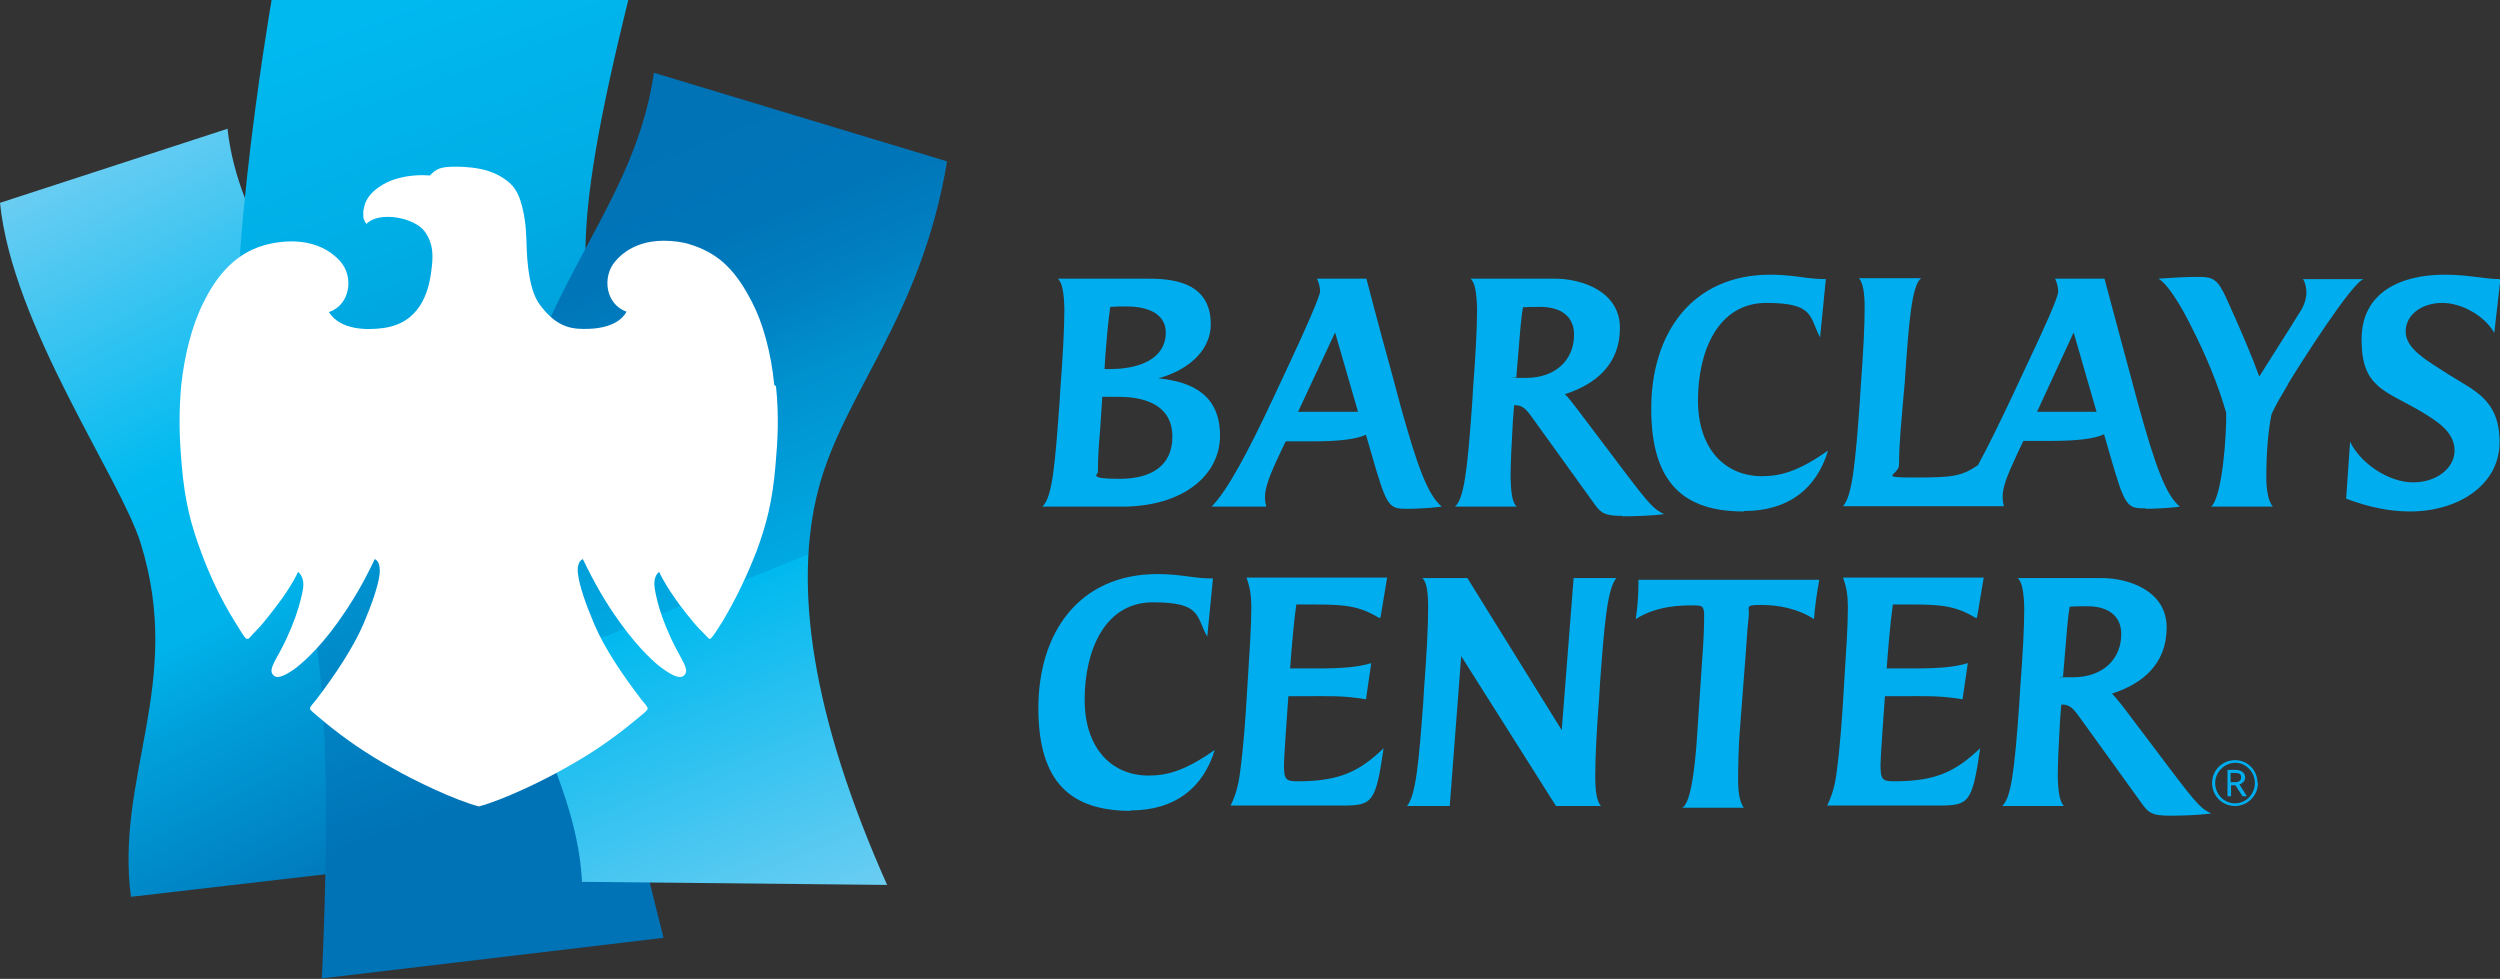
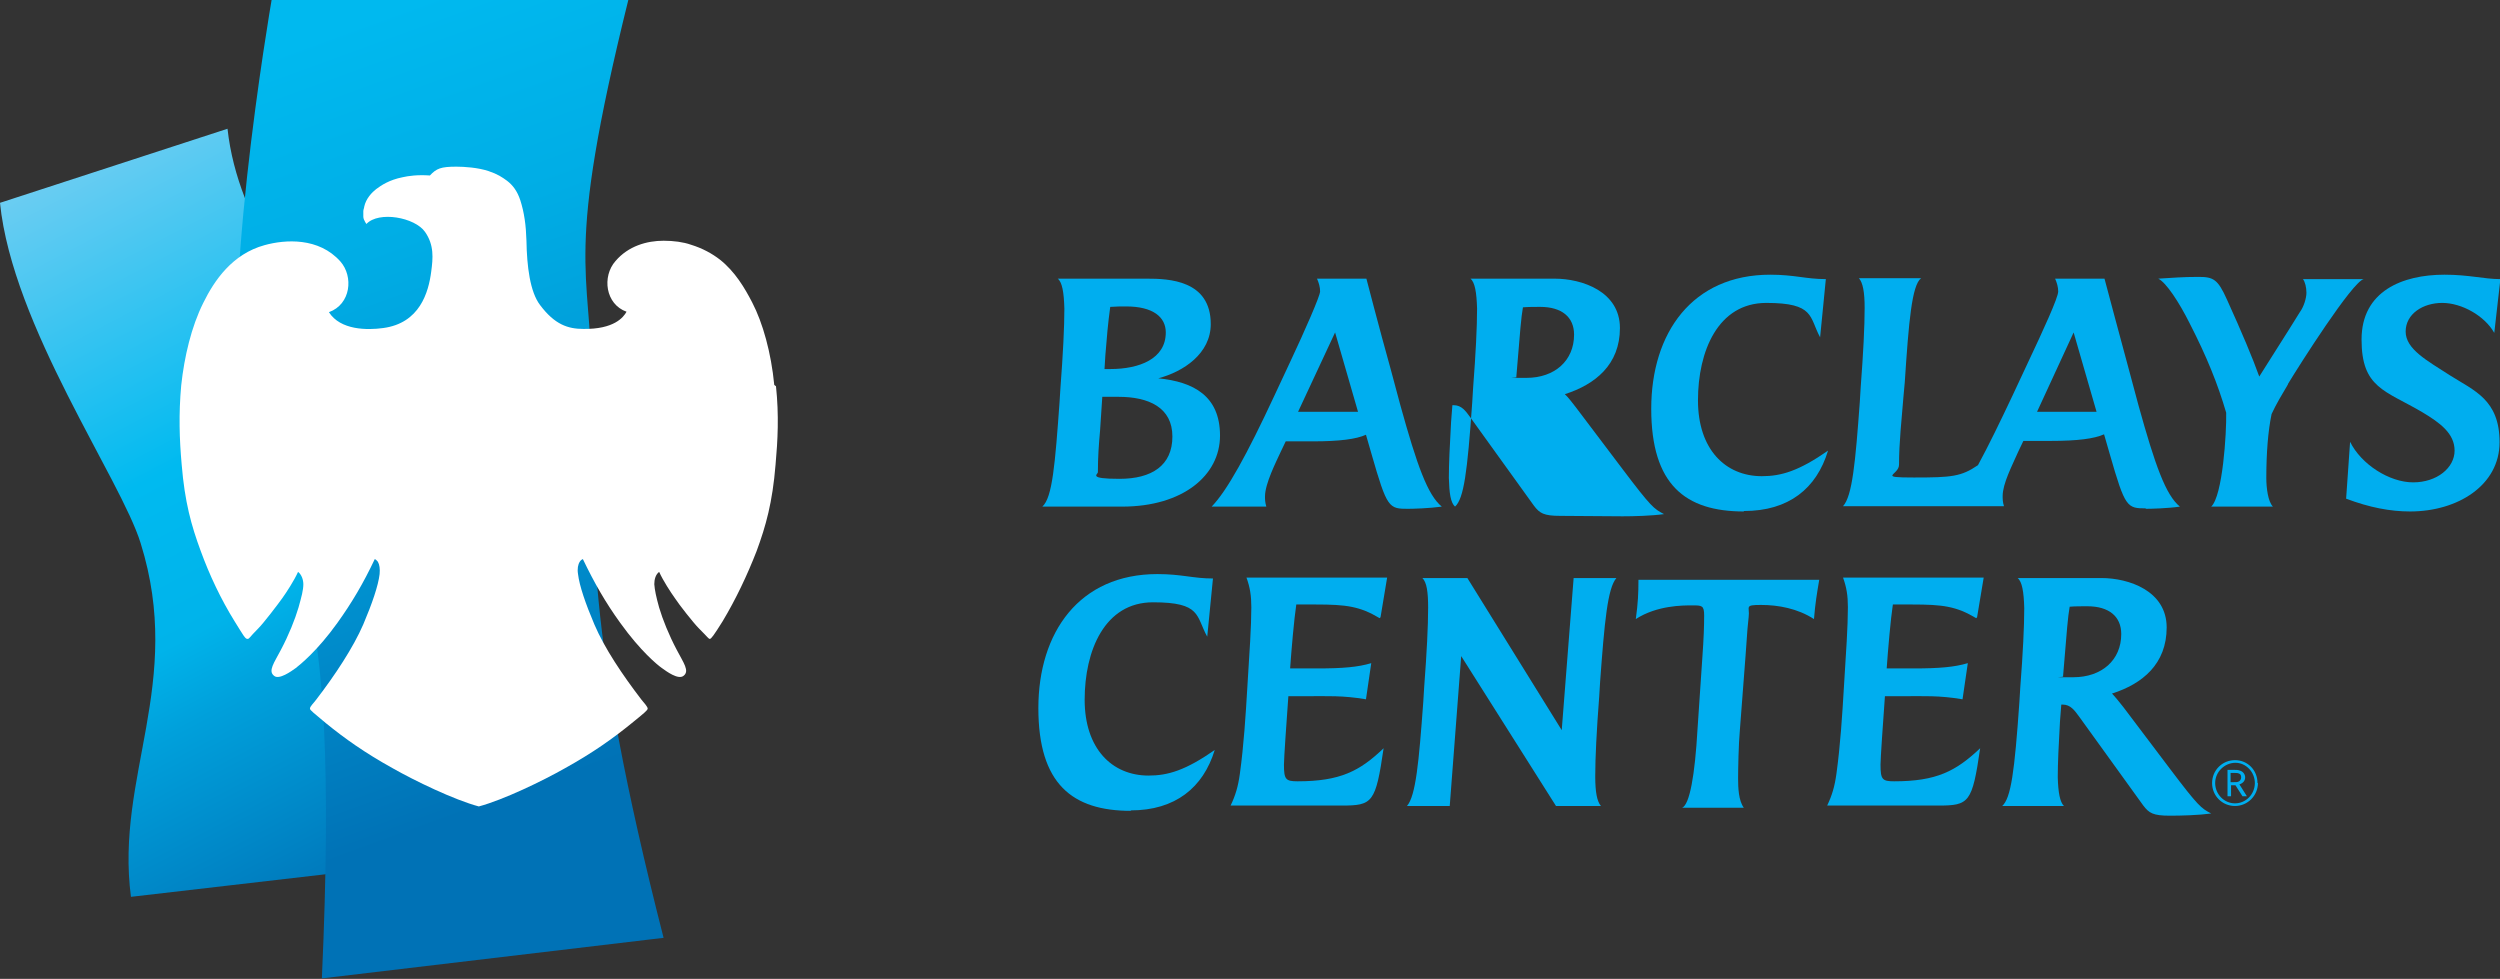
<svg xmlns="http://www.w3.org/2000/svg" id="Layer_1" version="1.1" viewBox="0 0 567 222">
  <rect x="0" y="0" width="567" height="222" fill="#333333" stroke="none" />
  <defs>
    <style>
      .st0 {
        fill: url(#BCB_4c_Grad_Right);
      }

      .st1 {
        fill: #00aeef;
      }

      .st2 {
        fill: #fff;
      }

      .st3 {
        fill: url(#BCB_4c_Grad_Left);
      }

      .st4 {
        fill: url(#BCB_4c_Grad_Center);
      }
    </style>
    <linearGradient id="BCB_4c_Grad_Left" x1="3" y1="44.4" x2="85.8" y2="202.3" gradientUnits="userSpaceOnUse">
      <stop offset="0" stop-color="#6bcdf2" />
      <stop offset=".4" stop-color="#00baf0" />
      <stop offset=".6" stop-color="#00b3ea" />
      <stop offset=".7" stop-color="#00a0db" />
      <stop offset=".9" stop-color="#0082c3" />
      <stop offset="1" stop-color="#0072b6" />
    </linearGradient>
    <linearGradient id="BCB_4c_Grad_Center" x1="53.1" y1="-39.2" x2="139.9" y2="199.1" gradientUnits="userSpaceOnUse">
      <stop offset=".2" stop-color="#00b9ef" />
      <stop offset=".4" stop-color="#00ade5" />
      <stop offset=".7" stop-color="#008ecd" />
      <stop offset=".9" stop-color="#0072b6" />
    </linearGradient>
    <linearGradient id="BCB_4c_Grad_Right" x1="206" y1="198.8" x2="134.6" y2="22.1" gradientUnits="userSpaceOnUse">
      <stop offset="0" stop-color="#6bcdf2" />
      <stop offset=".4" stop-color="#00b9ef" />
      <stop offset=".4" stop-color="#00a9e2" />
      <stop offset=".6" stop-color="#0091cf" />
      <stop offset=".7" stop-color="#007fc1" />
      <stop offset=".8" stop-color="#0075b8" />
      <stop offset="1" stop-color="#0072b6" />
    </linearGradient>
  </defs>
  <g>
    <g>
      <path class="st3" d="M0,46c2.8,27.9,27.4,62.6,31.9,77.2,9.9,31.7-5.8,52.9-2.2,80.2l69-8c13-98.8-42.3-122.3-47.1-166.2L0,46Z" />
      <path class="st4" d="M150.5,212.7c-17.9-70.1-16-91.7-16.3-126.7-.2-25.4-6.3-27.1,8.3-86H61.6s-12.9,74.5-5.8,96.9c9.5,30.2,21.6,27.7,17.2,125l77.5-9.2Z" />
-       <path class="st0" d="M214.8,36.6l-66.5-20.1c-4.9,34.4-31.9,51.6-35.5,102.3-2.4,34.3,17.8,53.8,19.2,81.2l69.2.7c-17.1-38.4-21.3-67.8-15.6-89.7,5.7-21.9,23.3-39,29.2-74.4Z" />
    </g>
    <path class="st2" d="M175.6,87.3c-.7-7.3-2.6-14.1-5-18.7-1.7-3.3-3.9-7-7.3-9.7-1.8-1.4-4-2.6-6.6-3.4-1.7-.6-3.9-.9-6.2-.9-3.8,0-8,1.2-10.9,4.6-3.1,3.5-2.3,9.8,2.5,11.5,0,0,0,0,0,0,0,0,0,0,0,0-.7,1.3-2.9,4-9.8,3.9-3.5,0-6.5-1-9.8-5.4-2.3-3-3-8.8-3.1-14.6-.1-3.5-.5-6.4-1.4-9.2-.7-2.1-1.7-3.4-3-4.4-1.1-.8-2.1-1.5-4.2-2.2-2.4-.8-5.5-1-7.3-1-3.5,0-4.5.4-6,2-2.8-.2-4.9.1-6.2.4-3,.6-4.8,1.8-6,2.7-.9.7-2.3,2.1-2.7,4,0,.3-.2.6-.2,1,0,.4,0,.8,0,1.2,0,.3.1.7.3,1,.1.3.3.5.4.7,2.8-3,11-1.5,13.3,1.8,2.1,3,1.8,6,1.4,9-.6,4.7-2.6,11.7-10.9,12.8-3.6.5-9.7.5-12.3-3.6,0,0,0,0,0,0h0c5-1.8,5.6-8.1,2.6-11.5-4.9-5.5-12.5-5-17.2-3.7-7.3,2-11.4,8-13.9,13.1-2.7,5.4-4.3,12.2-5,18.7h0c-.6,6.6-.4,12.3.1,17.9.7,8.6,2.2,13.9,4.3,19.6,2,5.5,4.6,11,7.7,16,2,3.2,2.4,4,2.9,4s.3-.2,2.5-2.4c1.2-1.2,4.4-5.4,5.4-6.8,1-1.4,2.7-4,3.6-6,.8.6,1.2,1.8,1.2,2.8,0,1.3-.4,2.8-1.1,5.3-.8,2.7-2.2,6.2-4,9.6-1.5,2.9-3,4.8-1.5,5.9h0c1.1.9,3.8-1,4.9-1.8,1-.8,4.8-3.8,9.4-10.2,3.3-4.6,5.9-9,8.5-14.5.3.1.5.4.7.6.4.7.5,1.6.4,2.8-.3,2.6-1.7,6.7-3.7,11.4-2.3,5.3-6.4,11.5-10.7,17.1-.5.7-1.4,1.5-1.4,2,0,.4.9,1,3.6,3.3,4.3,3.5,8.8,6.7,15.1,10.2,5.1,2.9,14,7.2,19.6,8.7,5.6-1.5,14.5-5.8,19.6-8.7,6.3-3.5,10.8-6.7,15.1-10.2,2.7-2.2,3.6-2.9,3.6-3.3s-.9-1.4-1.4-2c-4.3-5.6-8.4-11.7-10.7-17.1-2-4.7-3.4-8.8-3.7-11.4-.2-1.2,0-2.2.4-2.8.1-.2.4-.5.7-.6,2.6,5.4,5.1,9.8,8.5,14.5,4.6,6.4,8.4,9.5,9.4,10.2,1.1.8,3.7,2.7,4.9,1.8,1.5-1.1,0-3-1.5-5.9-1.8-3.4-3.2-6.9-4-9.6-.7-2.5-1-4-1.1-5.3,0-1.1.3-2.2,1.1-2.8.9,2,2.6,4.6,3.6,6,.9,1.4,4.2,5.6,5.4,6.8,2.2,2.2,2.2,2.4,2.5,2.4s.9-.8,2.9-4c3-5,5.6-10.5,7.7-15.9,2.1-5.7,3.6-11,4.3-19.6.5-5.5.8-11.2.1-17.8Z" />
  </g>
  <g>
    <path class="st1" d="M254.5,114.9c13.8,0,22.2-7.1,22.2-16.1s-6-12.2-14-13c5.7-1.5,11.9-5.6,11.9-12.3,0-10-9.6-10.3-14.5-10.3h-20.2c1,.8,1.4,3.1,1.5,6.8,0,4.2-.3,10.2-.9,18.1l-.2,3.2c-1,13.8-1.6,21.6-3.9,23.6h18.1M253.7,90c6.8,0,12.2,2.4,12.2,9s-4.7,9.6-12,9.6-4.9-1-4.9-1.5c0-3.3.2-6.2.5-9.5l.5-7.6h3.7M255.4,69.5c6.1,0,9,2.4,9,5.9,0,6-6,8.3-12.6,8.3h-1.3c0,.1.2-3.2.2-3.2.3-3.8.6-7.3,1.1-10.9,1.3-.1,2.6-.1,3.6-.1" />
    <path class="st1" d="M319.1,115.4c1.4,0,5-.1,7.9-.5-3.2-2.6-5.6-9.3-9.4-23l-2.2-8.2c-2.6-9.3-5.5-20.5-5.5-20.5h-11.2c.4.9.7,1.9.7,2.9s-3.5,9-6.8,16l-3.6,7.7c-6.2,13.3-10.7,21.5-14.2,25.1h12.4c-.3-1-.3-1.7-.3-2.3,0-2.9,2.5-7.8,3.6-10.2l1.1-2.3h6.1c6.1,0,9.9-.5,12.1-1.5l1.3,4.5c3.5,12.2,3.9,12.3,8.3,12.3M302.8,75.4l5.2,18h-13.6l8.4-18" />
-     <path class="st1" d="M368,117.1c2.5,0,6.5-.1,9.4-.5-2.3-1.2-2.9-1.6-9.4-10.2l-10.5-13.9c-.7-.9-1.9-2.5-2.6-3.1,6.9-2.2,12.5-6.7,12.5-15s-8.6-11.2-14.8-11.2h-19.1c1,.8,1.4,3.1,1.5,6.8,0,4.2-.3,10.2-.9,18l-.2,3.3c-1.1,15.8-1.9,21.8-3.9,23.6h14c-1-.9-1.3-3-1.4-6.5,0-3.1.2-7.3.5-12.6l.3-3.9h.3c1.8,0,2.7,1.3,3.8,2.8l14.4,20c1.3,1.7,2.2,2.3,6,2.3M349.3,69.6c4.9,0,7.7,2.3,7.7,6.3,0,5.9-4.4,9.8-10.8,9.8s-1.7,0-2.3-.2l.3-3.6c.5-6.1.8-10,1.2-12.2,1.2-.1,2.7-.1,4-.1" />
+     <path class="st1" d="M368,117.1c2.5,0,6.5-.1,9.4-.5-2.3-1.2-2.9-1.6-9.4-10.2l-10.5-13.9c-.7-.9-1.9-2.5-2.6-3.1,6.9-2.2,12.5-6.7,12.5-15s-8.6-11.2-14.8-11.2h-19.1c1,.8,1.4,3.1,1.5,6.8,0,4.2-.3,10.2-.9,18l-.2,3.3c-1.1,15.8-1.9,21.8-3.9,23.6c-1-.9-1.3-3-1.4-6.5,0-3.1.2-7.3.5-12.6l.3-3.9h.3c1.8,0,2.7,1.3,3.8,2.8l14.4,20c1.3,1.7,2.2,2.3,6,2.3M349.3,69.6c4.9,0,7.7,2.3,7.7,6.3,0,5.9-4.4,9.8-10.8,9.8s-1.7,0-2.3-.2l.3-3.6c.5-6.1.8-10,1.2-12.2,1.2-.1,2.7-.1,4-.1" />
    <path class="st1" d="M395.5,115.9c10.2,0,16.5-5.1,19.1-13.7-6.6,4.6-10.6,5.8-15,5.8-8.3,0-14.5-6.1-14.5-17.2s4.5-22.1,15.5-22.1,9.7,3.2,12.2,7.8l1.3-13.2c-4.5,0-7.1-1-12.6-1-17.7,0-27,13.2-27,30.4s7.7,23.3,21,23.3" />
    <path class="st1" d="M486.5,115.4c1.4,0,5.2-.1,7.9-.5-3.2-2.6-5.6-9.3-9.4-23l-2.2-8.2c-1-3.6-5.5-20.5-5.5-20.5h-11.2c.4.9.7,1.9.7,2.9,0,1.4-3.4,8.8-6.8,16l-3.6,7.7c-2.7,5.7-5.4,11.3-7.8,15.7-3.8,2.6-6,2.8-14.5,2.8s-3.4-.5-3.4-2.9c0-5.1.6-10.3,1-15.4l.3-3.3c.9-13.7,1.6-22,3.7-23.6h-14.1c.9,1,1.3,3.2,1.3,6.7,0,4.2-.3,10.2-.9,18.1l-.2,3.3c-1,13.7-1.7,21.3-3.8,23.6h36.5c-.3-.9-.3-1.7-.3-2.3,0-2.8,2.1-6.8,3.6-10.2l1.1-2.3h6.2c6.1,0,9.9-.5,12.1-1.5l1.3,4.5c3.5,12.2,3.9,12.3,8.3,12.3M470.3,75.4l5.2,18h-13.5l8.3-18" />
    <path class="st1" d="M518.9,87.1c2.6-4.3,14.6-23.2,17.2-23.8h-13.8c.5.6.8,1.9.8,3.1s-.6,3.2-1.5,4.4c-3.2,5.2-5.7,9-9.2,14.6-1.5-4.2-3.9-9.9-7.3-17.4-2.1-4.7-3.1-5.2-6.5-5.2s-6,.2-9.1.4c1.8.9,4.7,5.3,7.1,10.1,3.9,7.6,6.4,13.8,8.3,20.3.1,4.6-.8,18.9-3.4,21.3h14c-1.1-1.1-1.5-4.2-1.5-6.5,0-5.6.4-10.7,1.2-14.5.9-2,2.5-4.7,3.7-6.7" />
    <path class="st1" d="M567,63.3c-3.6,0-7-1-12.6-1-9.5,0-18.8,3.7-18.8,14.7s5.3,11.5,13.8,16.5c4,2.4,7.3,4.8,7.3,8.7s-4,7.2-9.4,7.2-11.8-4.1-14.3-9.2l-.9,12.9c5.3,2,10,2.9,14.5,2.9,10.9,0,20.3-6,20.3-15.7s-5.8-11.7-11.3-15.2c-5.1-3.3-10-5.9-10-9.9s3.9-6.5,8.3-6.5,9.6,2.9,11.8,6.8l1.4-12.3Z" />
  </g>
  <g>
    <path class="st1" d="M492.1,185c2.6,0,6.5-.1,9.4-.5-2.3-1.2-2.9-1.6-9.4-10.2l-10.5-13.9c-.7-.9-2-2.5-2.6-3.1,6.9-2.2,12.4-6.7,12.4-15s-8.6-11.2-14.8-11.2h-19c1,.8,1.4,3.1,1.5,6.8,0,4.2-.3,10.2-.9,18l-.2,3.3c-1.1,15.8-1.9,21.8-3.9,23.6h14c-.9-.9-1.3-3-1.4-6.5,0-3.1.2-7.4.5-12.6l.3-3.9h.3c1.8,0,2.7,1.3,3.8,2.8l14.5,20.1c1.3,1.7,2.2,2.3,6,2.3M473.4,137.5c4.9,0,7.7,2.3,7.7,6.3,0,5.9-4.4,9.8-10.9,9.8s-1.7,0-2.3-.2l.3-3.6c.5-6.1.8-10,1.2-12.2,1.2-.1,2.7-.1,4-.1" />
    <path class="st1" d="M256.4,183.8c10.2,0,16.5-5.2,19.1-13.7-6.6,4.6-10.6,5.8-15,5.8-8.3,0-14.5-6.1-14.5-17.2s4.5-22.1,15.5-22.1,9.7,3.1,12.3,7.8l1.3-13.2c-4.5,0-7.1-1-12.6-1-17.7,0-27,13.2-27,30.4s7.7,23.3,21,23.3" />
    <path class="st1" d="M363.1,182.8c-.9-1-1.3-3.2-1.3-6.7,0-4.2.3-10.3.9-18.1l.2-3.3c1-13.7,1.7-21.3,3.7-23.6h-9.7l-2.7,34.5-21.4-34.5h-10.2c1,1,1.3,3.2,1.3,6.7,0,4.2-.3,10.2-.9,18.1l-.2,3.3c-1,13.7-1.7,21.3-3.7,23.6h9.7l2.6-34,21.5,34h10.2Z" />
    <path class="st1" d="M312.9,140.2c-4.5-2.7-7.6-3.1-14.5-3.1h-4.4c-.5,3.3-1.1,10.2-1.4,14.5h6.2c5.8,0,9.2-.3,12.2-1.2l-1.2,8.2c-5.3-.9-8.8-.7-13.7-.7h-3.9c-.4,5.5-1,14.1-1,15.5,0,3.4.4,3.8,3.1,3.8,9.6,0,14.1-2.3,19.5-7.5-1.8,12.4-2.5,13-9.5,13h-25.2c1.1-2.3,1.7-4.3,2.1-7.2.9-6.6,1.3-13,1.7-19.7.5-7.9.9-13.8.9-18.1,0-2.6-.3-4.5-1.1-6.7h31.9l-1.5,9Z" />
    <path class="st1" d="M448.2,140.2c-4.5-2.7-7.6-3.1-14.5-3.1h-4.4c-.5,3.3-1.1,10.2-1.4,14.5h6.2c5.7,0,9.2-.3,12.2-1.2l-1.2,8.2c-5.3-.9-8.8-.7-13.6-.7h-4c-.4,5.5-1,14.1-1,15.5,0,3.4.4,3.8,3.1,3.8,9.6,0,14-2.3,19.5-7.5-1.8,12.4-2.5,13-9.5,13h-25.2c1.1-2.3,1.7-4.3,2.1-7.2.9-6.6,1.3-13,1.7-19.7.5-7.9.9-13.8.9-18.1,0-2.6-.3-4.5-1.1-6.7h31.9l-1.5,9Z" />
    <path class="st1" d="M411.4,140.4c-3.7-2.4-8.1-3.2-12-3.2s-2.5.4-2.8,2.7c-.2,1.9-.3,2.6-.7,8.7l-1.3,17c-.3,3.2-.4,9-.4,11s.1,5,1.3,6.6h-14c1.7-.7,2.9-7.3,3.5-17.9l1.1-16.3c.3-4.1.4-7.1.4-9.4s-.5-2.3-2.7-2.3-8,0-12.8,3.1c.5-3.7.6-5.8.6-8.9h41c-.5,3-.9,5.2-1.2,9Z" />
  </g>
  <path class="st1" d="M512.1,177.6c0,2.8-2.3,5.2-5.2,5.2s-5.2-2.3-5.2-5.2,2.3-5.2,5.2-5.2,5.1,2.3,5.1,5.2ZM502.4,177.6c0,2.5,2,4.6,4.5,4.6s4.5-2.1,4.5-4.6-2-4.6-4.4-4.6-4.6,2-4.6,4.6ZM506.3,174.6c.9,0,1.3,0,1.8.2.6.2,1.1.8,1.1,1.5s-.4,1.3-1.3,1.6l1.7,2.7h-1l-1.6-2.5h-1v2.5h-.8v-6h1.2ZM506.4,177.4c.7,0,1,0,1.2-.1.4-.1.7-.5.7-1s-.2-.8-.6-.9c-.3-.1-.5-.1-1.4-.1h-.4v2.1h.4Z" />
</svg>